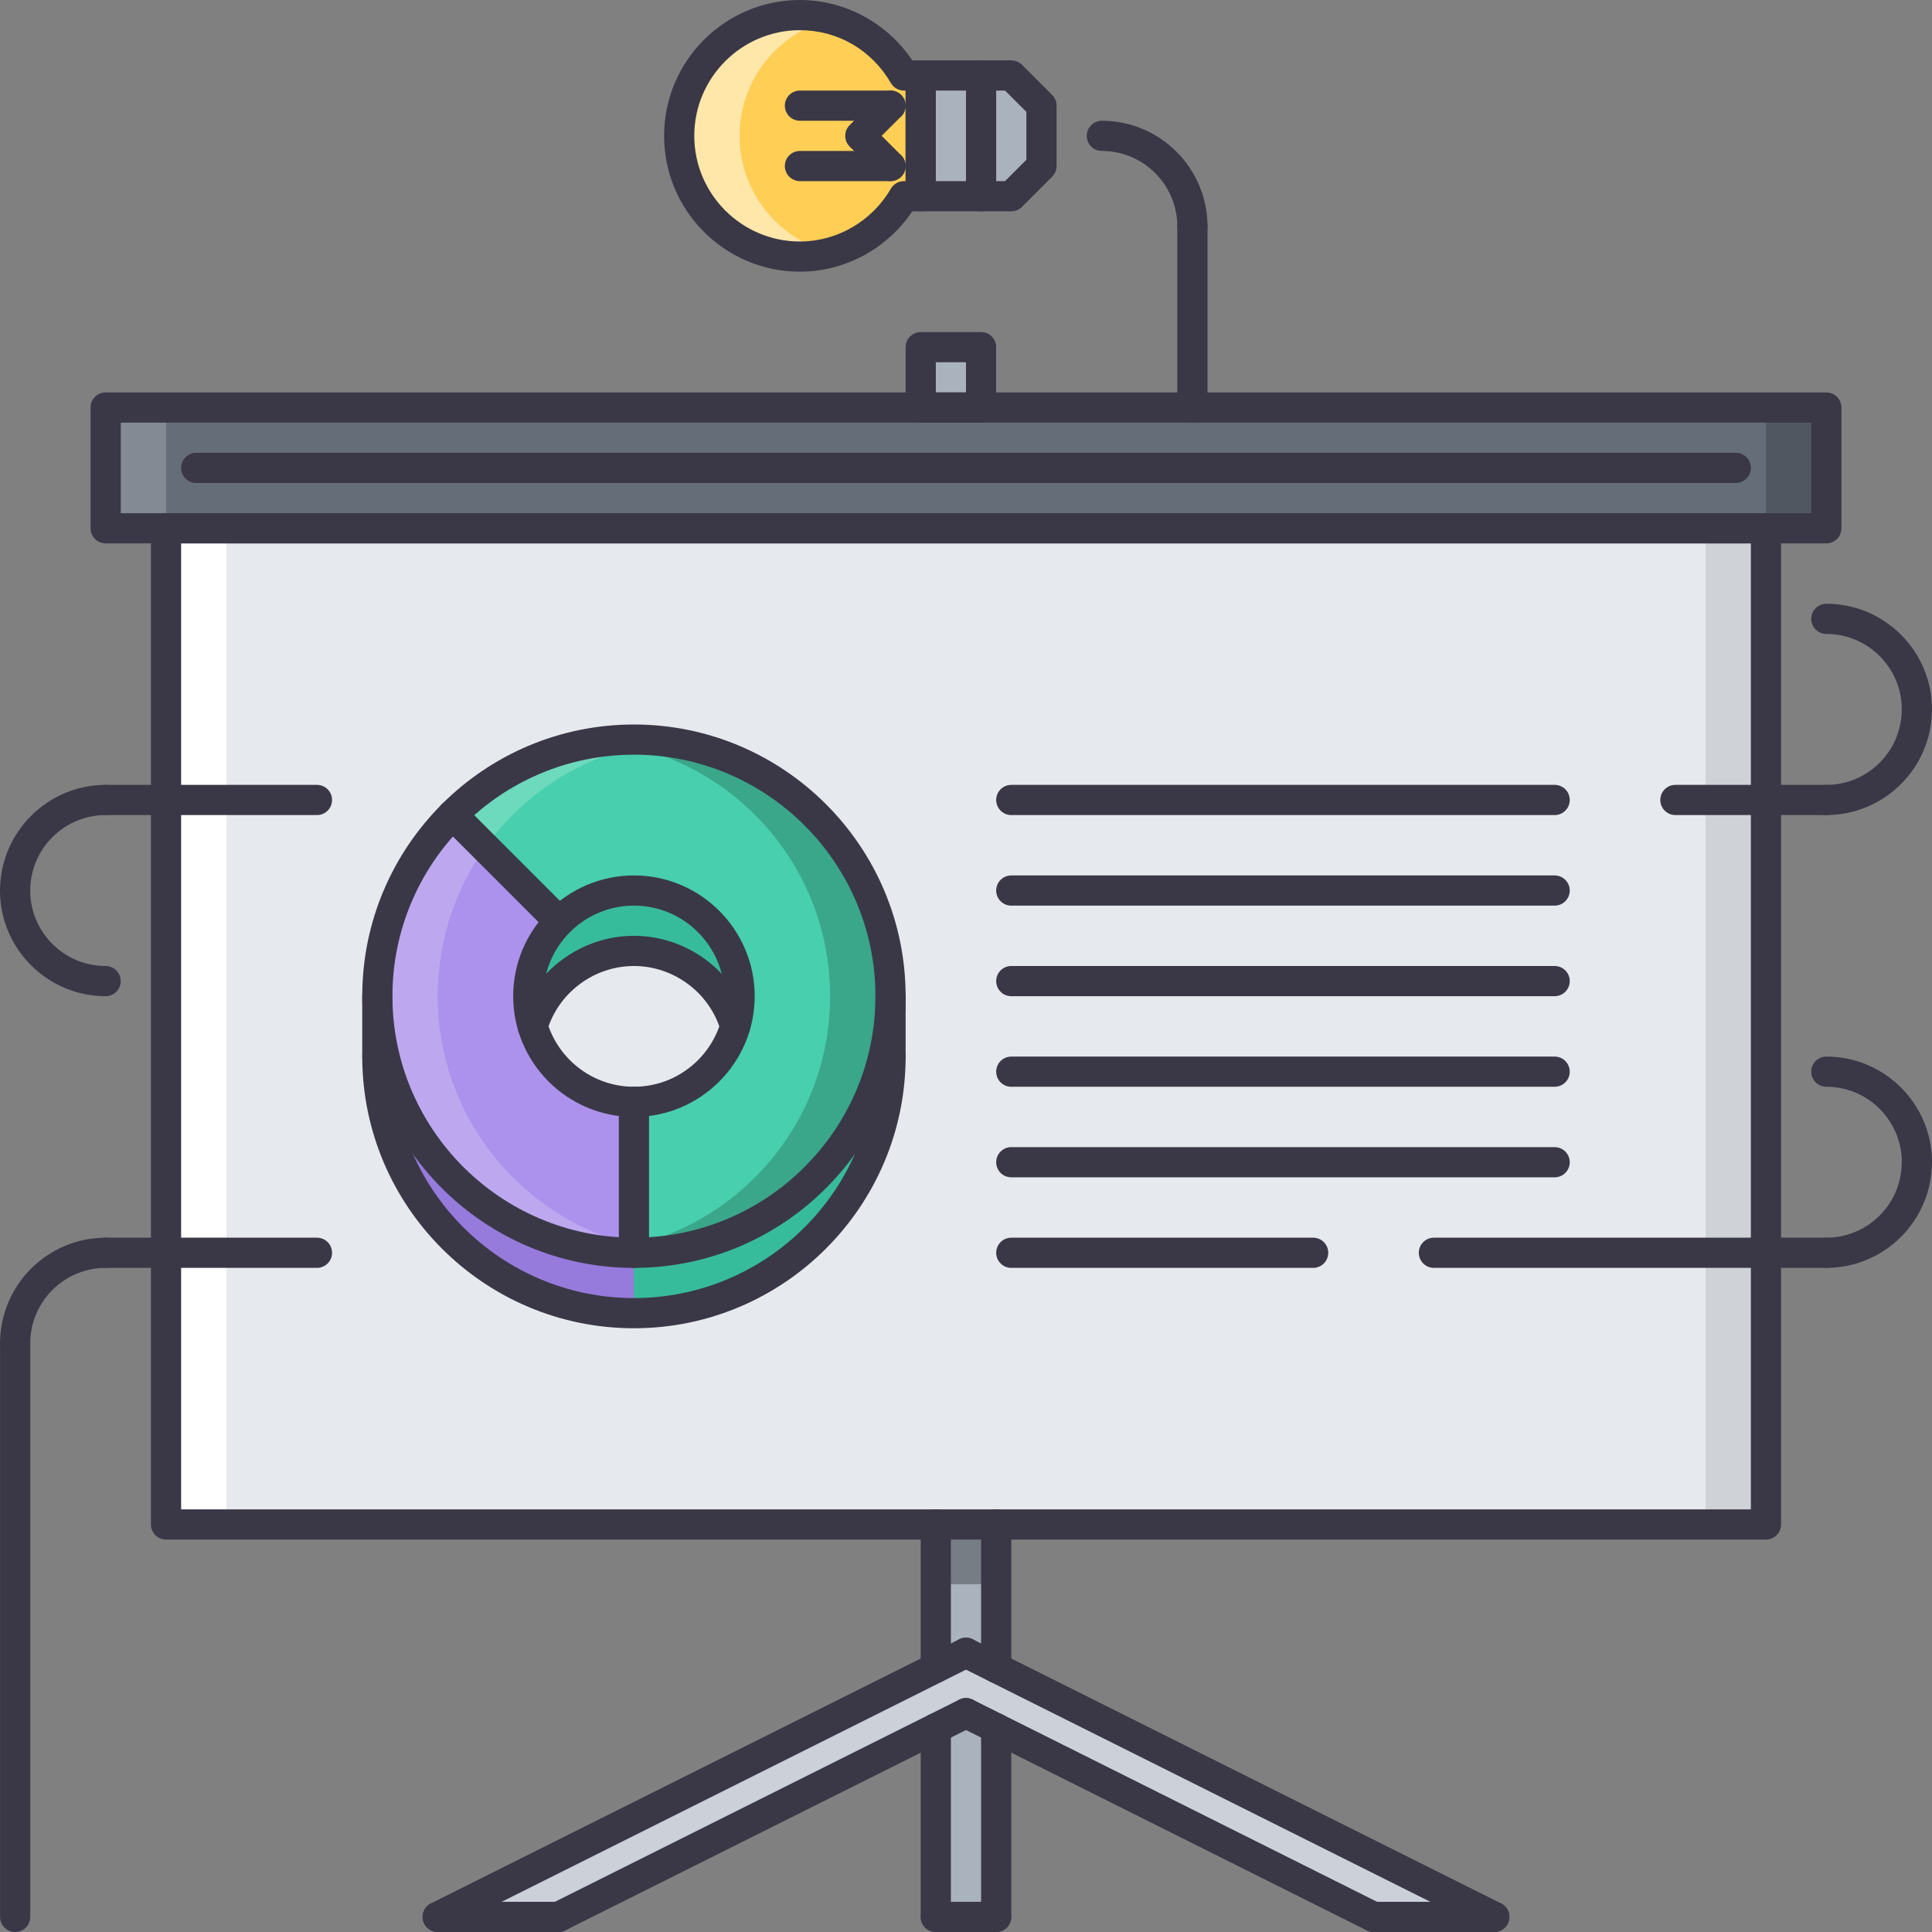
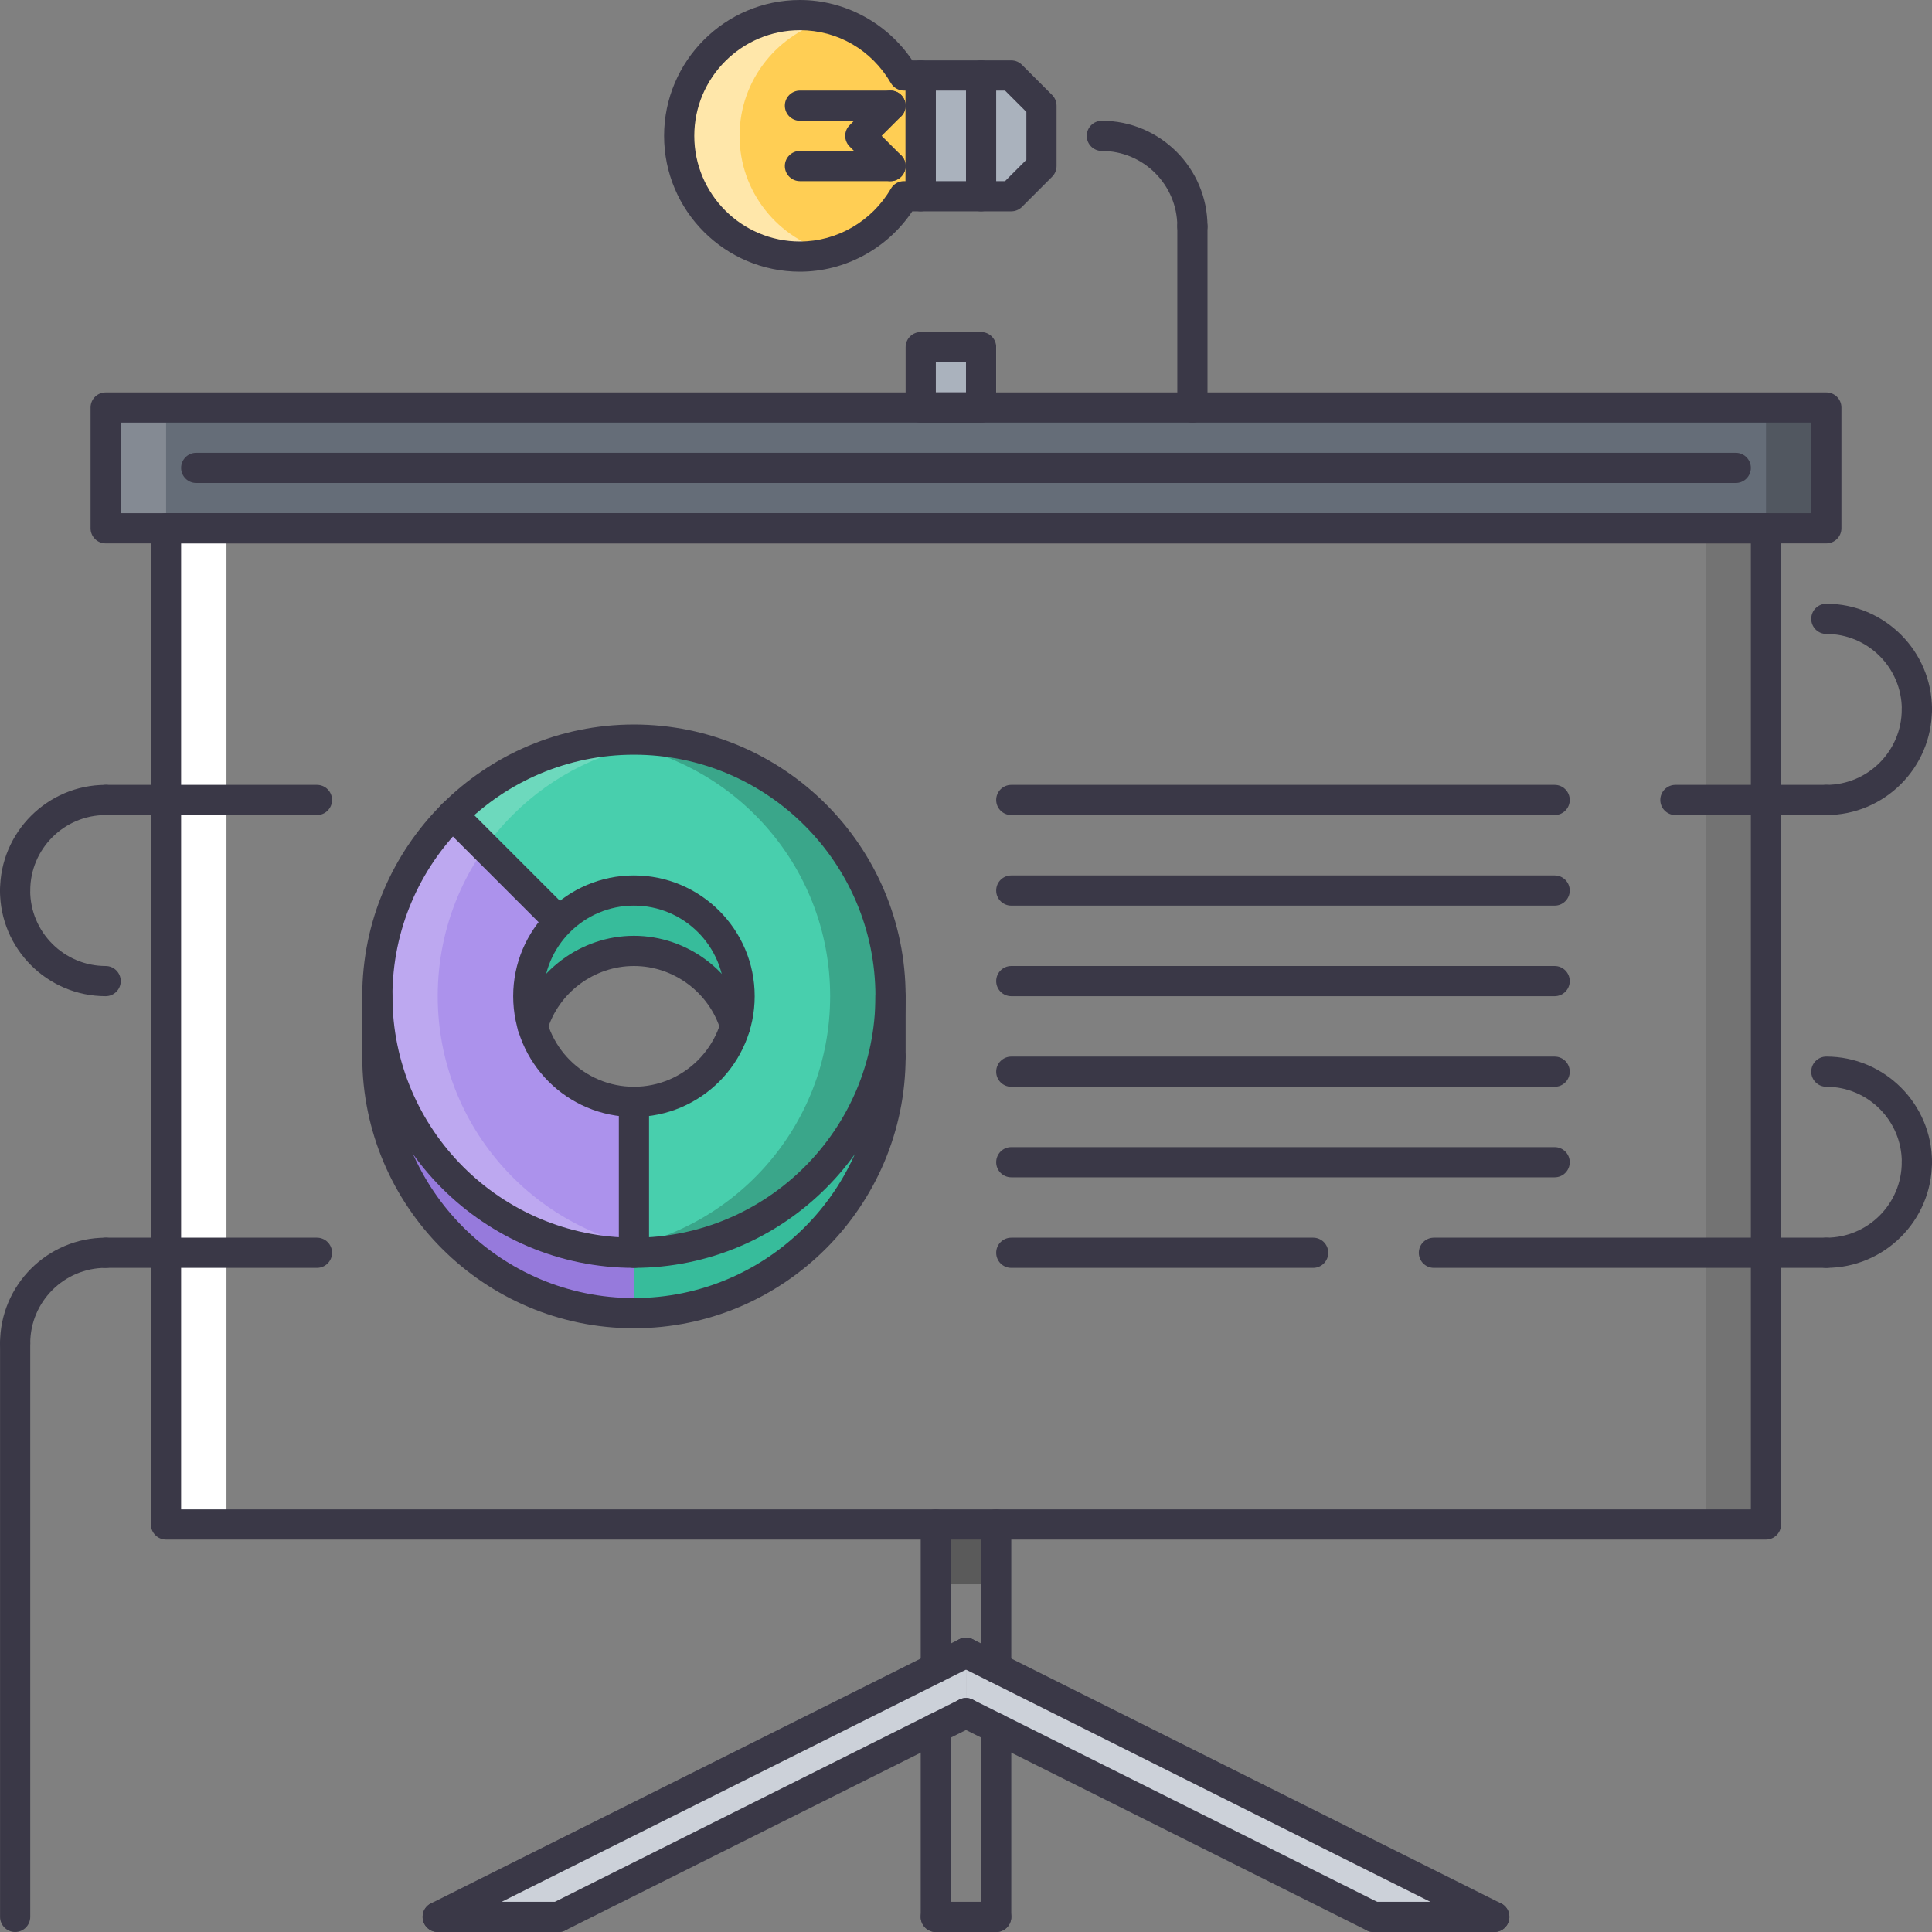
<svg xmlns="http://www.w3.org/2000/svg" id="Capa_1" x="0px" y="0px" viewBox="0 0 511.635 511.635" style="enable-background:new 0 0 511.635 511.635;" xml:space="preserve">
  <rect x="0" y="0" width="511.635" height="511.635" fill="#808080" stroke="none" />
  <polygon style="fill:#AAB2BD;" points="275.795,35.975 275.795,43.969 267.8,51.964 259.806,51.964 243.817,51.964 243.817,19.986 259.806,19.986 267.8,19.986 275.795,27.981 " />
  <path style="fill:#FFCE54;" d="M239.422,19.986c-5.598-9.509-15.747-15.988-27.582-15.988c-17.667,0-31.978,14.318-31.978,31.978 c0,17.675,14.311,31.977,31.978,31.977c11.835,0,21.984-6.479,27.582-15.988h4.395V19.986H239.422z" />
  <g style="opacity:0.5;">
    <path style="fill:#FFFFFF;" d="M195.852,35.975c0-14.935,10.282-27.379,24.131-30.893c-2.592-0.694-5.316-1.085-8.143-1.085 c-17.667,0-31.978,14.318-31.978,31.978c0,17.675,14.311,31.977,31.978,31.977c2.826,0,5.551-0.39,8.143-1.085 C206.133,63.361,195.852,50.925,195.852,35.975z" />
  </g>
-   <rect x="43.987" y="139.748" style="fill:#E6E9ED;" width="423.7" height="263.81" />
  <rect x="27.997" y="107.768" style="fill:#656D78;" width="455.68" height="31.978" />
  <g>
    <rect x="247.837" y="91.778" style="fill:#AAB2BD;" width="15.989" height="15.988" />
-     <rect x="247.837" y="403.558" style="fill:#AAB2BD;" width="15.989" height="103.93" />
  </g>
  <g>
    <polygon style="fill:#CCD1D9;" points="255.833,453.521 147.909,507.482 115.932,507.482 255.833,437.532 " />
    <polygon style="fill:#CCD1D9;" points="255.833,453.521 363.755,507.482 395.732,507.482 255.833,437.532 " />
  </g>
  <g style="opacity:0.2;">
    <rect x="27.997" y="107.768" style="fill:#FFFFFF;" width="15.989" height="31.978" />
  </g>
  <rect x="43.987" y="139.748" style="fill:#FFFFFF;" width="15.989" height="263.81" />
  <g style="opacity:0.1;">
    <rect x="451.697" y="139.748" width="15.988" height="263.81" />
  </g>
  <g style="opacity:0.2;">
    <rect x="467.677" y="107.768" width="15.988" height="31.978" />
  </g>
  <g style="opacity:0.3;">
    <rect x="247.837" y="403.558" width="15.989" height="15.988" />
  </g>
  <path style="fill:#967ADC;" d="M235.831,263.812V279.8c0,37.489-30.462,67.952-67.951,67.952S99.93,317.289,99.93,279.8v-15.988 c0,37.489,30.462,67.951,67.951,67.951C205.368,331.763,235.831,301.301,235.831,263.812z" />
  <path style="fill:#AC92EC;" d="M141.102,271.65c3.357,11.664,14.068,20.143,26.778,20.143v39.971 c-37.489,0-67.951-30.462-67.951-67.951c0-18.783,7.596-35.818,19.907-48.044l28.058,28.059l0.234,0.234 c-5.106,5.043-8.229,12.078-8.229,19.751C139.9,266.529,140.297,269.168,141.102,271.65z" />
  <path style="fill:#48CFAD;" d="M194.657,271.65c0.804-2.482,1.202-5.121,1.202-7.838c0-15.426-12.553-27.98-27.98-27.98 c-7.674,0-14.708,3.123-19.751,8.229l-0.234-0.234l-28.058-28.059c12.304-12.312,29.339-19.907,48.044-19.907 c37.489,0,67.951,30.376,67.951,67.951c0,37.489-30.462,67.951-67.951,67.951v-39.971C180.589,291.793,191.3,283.314,194.657,271.65 z" />
  <g style="opacity:0.2;">
    <path d="M167.88,195.861c-2.701,0-5.363,0.203-7.986,0.515c33.718,3.958,59.949,32.578,59.949,67.436 c0,34.788-26.231,63.471-59.957,67.437c2.623,0.312,5.285,0.515,7.994,0.515c37.489,0,67.951-30.462,67.951-67.951 C235.831,226.237,205.368,195.861,167.88,195.861z" />
  </g>
  <g style="opacity:0.2;">
    <path style="fill:#FFFFFF;" d="M115.917,263.812c0-18.783,7.596-35.818,19.908-48.044c10.524-10.531,24.529-17.565,40.057-19.392 c-2.631-0.313-5.285-0.515-8.002-0.515c-18.705,0-35.74,7.596-48.044,19.907c-12.312,12.226-19.907,29.261-19.907,48.044 c0,37.489,30.462,67.951,67.951,67.951c2.709,0,5.371-0.203,7.994-0.515C142.148,327.283,115.917,298.6,115.917,263.812z" />
  </g>
  <g>
    <path style="fill:#37BC9B;" d="M195.859,263.812c0,2.717-0.398,5.355-1.202,7.838c-3.435-11.515-14.146-19.829-26.778-19.829 s-23.343,8.314-26.778,19.829c-0.804-2.482-1.202-5.121-1.202-7.838c0-7.674,3.123-14.708,8.229-19.751 c5.043-5.106,12.077-8.229,19.751-8.229C183.306,235.832,195.859,248.386,195.859,263.812z" />
    <path style="fill:#37BC9B;" d="M235.831,279.8v-15.988c0,37.489-30.462,67.951-67.951,67.951v15.989 C205.368,347.753,235.831,317.29,235.831,279.8z" />
  </g>
  <g>
    <path style="fill:#3A3847;" d="M167.88,335.761c-39.671,0-71.949-32.274-71.949-71.949s32.278-71.948,71.949-71.948 s71.949,32.273,71.949,71.948S207.55,335.761,167.88,335.761z M167.88,199.858c-35.264,0-63.954,28.69-63.954,63.954 s28.69,63.954,63.954,63.954s63.954-28.69,63.954-63.954S203.143,199.858,167.88,199.858z" />
    <path style="fill:#3A3847;" d="M167.88,351.75c-39.671,0-71.949-32.273-71.949-71.949c0-2.209,1.788-3.997,3.998-3.997 c2.209,0,3.997,1.788,3.997,3.997c0,35.265,28.69,63.955,63.954,63.955s63.954-28.69,63.954-63.955 c0-2.209,1.788-3.997,3.997-3.997c2.21,0,3.998,1.788,3.998,3.997C239.828,319.476,207.55,351.75,167.88,351.75z" />
    <path style="fill:#3A3847;" d="M99.928,283.798c-2.21,0-3.998-1.788-3.998-3.998v-15.988c0-2.209,1.788-3.997,3.998-3.997 c2.209,0,3.997,1.788,3.997,3.997V279.8C103.925,282.01,102.137,283.798,99.928,283.798z" />
    <path style="fill:#3A3847;" d="M235.831,283.798c-2.209,0-3.997-1.788-3.997-3.998v-15.988c0-2.209,1.788-3.997,3.997-3.997 c2.21,0,3.998,1.788,3.998,3.997V279.8C239.828,282.01,238.041,283.798,235.831,283.798z" />
    <path style="fill:#3A3847;" d="M167.88,295.79c-17.632,0-31.978-14.342-31.978-31.978s14.346-31.977,31.978-31.977 s31.977,14.341,31.977,31.977C199.857,281.448,185.511,295.79,167.88,295.79z M167.88,239.83 c-13.225,0-23.983,10.758-23.983,23.982s10.758,23.982,23.983,23.982s23.983-10.758,23.983-23.982S181.104,239.83,167.88,239.83z" />
    <path style="fill:#3A3847;" d="M194.704,275.803c-1.725,0-3.313-1.124-3.833-2.856c-2.998-10.087-12.452-17.129-22.991-17.129 s-19.994,7.042-22.991,17.129c-0.629,2.115-2.826,3.31-4.973,2.693c-2.116-0.633-3.322-2.857-2.693-4.974 c4.001-13.451,16.605-22.843,30.658-22.843s26.657,9.392,30.658,22.843c0.628,2.116-0.578,4.341-2.693,4.974 C195.462,275.75,195.079,275.803,194.704,275.803z" />
    <path style="fill:#3A3847;" d="M147.855,247.785c-1.023,0-2.045-0.391-2.826-1.171l-28.02-28.02c-1.562-1.562-1.562-4.091,0-5.652 s4.091-1.561,5.652,0l28.019,28.02c1.562,1.562,1.562,4.091,0,5.652C149.9,247.394,148.878,247.785,147.855,247.785z" />
    <path style="fill:#3A3847;" d="M167.88,335.761c-2.209,0-3.997-1.788-3.997-3.998v-39.971c0-2.21,1.788-3.998,3.997-3.998 s3.997,1.788,3.997,3.998v39.971C171.877,333.973,170.088,335.761,167.88,335.761z" />
    <path style="fill:#3A3847;" d="M211.84,71.949c-19.838,0-35.975-16.137-35.975-35.974C175.865,16.137,192.002,0,211.84,0 c11.909,0,23.104,6.074,29.756,15.988h2.221c2.209,0,3.997,1.788,3.997,3.997v31.978c0,2.209-1.788,3.997-3.997,3.997h-2.221 C234.941,65.876,223.746,71.949,211.84,71.949z M211.84,7.995c-15.427,0-27.98,12.554-27.98,27.98s12.554,27.979,27.98,27.979 c9.841,0,19.072-5.363,24.088-13.998c0.715-1.234,2.03-1.991,3.455-1.991h0.437V23.984h-0.437c-1.425,0-2.74-0.757-3.459-1.991 C230.838,13.225,221.837,7.995,211.84,7.995z" />
    <path style="fill:#3A3847;" d="M267.808,55.961h-23.991c-2.209,0-3.997-1.788-3.997-3.997V19.986c0-2.209,1.788-3.997,3.997-3.997 h23.991c1.062,0,2.076,0.422,2.826,1.171l7.994,7.994c0.75,0.75,1.171,1.764,1.171,2.826v15.989c0,1.062-0.421,2.076-1.171,2.826 l-7.994,7.994C269.884,55.539,268.87,55.961,267.808,55.961z M247.815,47.966h18.338l5.652-5.652V29.635l-5.652-5.652h-18.338 V47.966z" />
    <path style="fill:#3A3847;" d="M259.814,55.961c-2.209,0-3.997-1.788-3.997-3.997V19.986c0-2.209,1.788-3.997,3.997-3.997 s3.997,1.788,3.997,3.997v31.978C263.811,54.172,262.023,55.961,259.814,55.961z" />
    <path style="fill:#3A3847;" d="M235.823,47.966c-1.022,0-2.045-0.391-2.826-1.171l-7.994-7.995c-1.562-1.561-1.562-4.091,0-5.652 l7.994-7.995c1.562-1.561,4.091-1.561,5.652,0c1.562,1.562,1.562,4.091,0,5.652l-5.168,5.168l5.168,5.168 c1.562,1.562,1.562,4.091,0,5.652C237.869,47.576,236.846,47.966,235.823,47.966z" />
    <path style="fill:#3A3847;" d="M235.823,47.966h-23.982c-2.209,0-3.997-1.788-3.997-3.997c0-2.209,1.788-3.997,3.997-3.997h23.982 c2.21,0,3.998,1.788,3.998,3.997C239.82,46.178,238.033,47.966,235.823,47.966z" />
    <path style="fill:#3A3847;" d="M235.823,31.978h-23.982c-2.209,0-3.997-1.788-3.997-3.997s1.788-3.997,3.997-3.997h23.982 c2.21,0,3.998,1.788,3.998,3.997S238.033,31.978,235.823,31.978z" />
    <path style="fill:#3A3847;" d="M315.774,63.955c-2.21,0-3.997-1.788-3.997-3.997c0-11.023-8.963-19.985-19.986-19.985 c-2.209,0-3.997-1.788-3.997-3.997c0-2.21,1.788-3.998,3.997-3.998c15.427,0,27.98,12.554,27.98,27.98 C319.771,62.167,317.983,63.955,315.774,63.955z" />
    <path style="fill:#3A3847;" d="M315.774,111.921c-2.21,0-3.997-1.788-3.997-3.997V59.958c0-2.209,1.787-3.997,3.997-3.997 c2.209,0,3.997,1.788,3.997,3.997v47.966C319.771,110.133,317.983,111.921,315.774,111.921z" />
    <path style="fill:#3A3847;" d="M259.814,111.921h-15.989c-2.209,0-3.997-1.788-3.997-3.997V91.935c0-2.21,1.788-3.997,3.997-3.997 h15.989c2.209,0,3.997,1.787,3.997,3.997v15.988C263.811,110.133,262.023,111.921,259.814,111.921z M247.822,103.926h7.995v-7.994 h-7.995V103.926z" />
    <path style="fill:#3A3847;" d="M467.666,407.71H43.968c-2.209,0-3.997-1.788-3.997-3.997V139.901c0-2.21,1.788-3.998,3.997-3.998 h423.698c2.209,0,3.997,1.788,3.997,3.998v263.812C471.663,405.922,469.875,407.71,467.666,407.71z M47.965,399.715h415.704 V143.898H47.965V399.715z" />
    <path style="fill:#3A3847;" d="M483.654,143.898H27.979c-2.209,0-3.997-1.788-3.997-3.997v-31.978c0-2.209,1.788-3.997,3.997-3.997 h455.675c2.209,0,3.997,1.788,3.997,3.997v31.978C487.651,142.11,485.863,143.898,483.654,143.898z M31.976,135.903h447.681V111.92 H31.976V135.903z" />
    <path style="fill:#3A3847;" d="M459.671,127.909H51.963c-2.21,0-3.998-1.788-3.998-3.998c0-2.209,1.788-3.997,3.998-3.997h407.709 c2.209,0,3.997,1.788,3.997,3.997C463.669,126.122,461.88,127.909,459.671,127.909z" />
    <path style="fill:#3A3847;" d="M363.74,511.635c-0.609,0-1.218-0.133-1.788-0.422l-107.923-53.961 c-1.975-0.991-2.775-3.389-1.788-5.363c0.988-1.976,3.393-2.787,5.364-1.788l107.922,53.961c1.976,0.992,2.771,3.389,1.788,5.363 C366.613,510.824,365.208,511.635,363.74,511.635z" />
    <path style="fill:#3A3847;" d="M395.716,511.635c-0.608,0-1.218-0.133-1.787-0.422l-139.9-69.95 c-1.975-0.991-2.775-3.388-1.788-5.363c0.988-1.967,3.393-2.787,5.364-1.787l139.899,69.949c1.976,0.992,2.771,3.389,1.788,5.363 C398.589,510.824,397.184,511.635,395.716,511.635z" />
    <path style="fill:#3A3847;" d="M395.716,511.635h-31.977c-2.209,0-3.997-1.788-3.997-3.997s1.788-3.997,3.997-3.997h31.977 c2.21,0,3.998,1.788,3.998,3.997S397.926,511.635,395.716,511.635z" />
    <path style="fill:#3A3847;" d="M147.898,511.635c-1.467,0-2.876-0.812-3.58-2.21c-0.987-1.975-0.188-4.371,1.788-5.363 l107.923-53.961c1.979-0.999,4.372-0.188,5.363,1.788c0.987,1.975,0.188,4.372-1.787,5.363l-107.924,53.961 C149.108,511.503,148.499,511.635,147.898,511.635z" />
    <path style="fill:#3A3847;" d="M115.921,511.635c-1.468,0-2.877-0.812-3.58-2.21c-0.988-1.975-0.187-4.371,1.788-5.363 l139.9-69.949c1.979-1,4.372-0.18,5.363,1.787c0.987,1.976,0.188,4.372-1.787,5.363l-139.9,69.95 C117.13,511.503,116.522,511.635,115.921,511.635z" />
    <path style="fill:#3A3847;" d="M147.894,511.635h-31.977c-2.209,0-3.997-1.788-3.997-3.997s1.788-3.997,3.997-3.997h31.977 c2.209,0,3.998,1.788,3.998,3.997S150.103,511.635,147.894,511.635z" />
    <path style="fill:#3A3847;" d="M247.822,445.682c-2.209,0-3.997-1.788-3.997-3.997v-37.973c0-2.209,1.788-3.997,3.997-3.997 s3.997,1.788,3.997,3.997v37.973C251.819,443.894,250.032,445.682,247.822,445.682z" />
    <path style="fill:#3A3847;" d="M263.811,445.682c-2.21,0-3.997-1.788-3.997-3.997v-37.973c0-2.209,1.787-3.997,3.997-3.997 c2.209,0,3.997,1.788,3.997,3.997v37.973C267.808,443.894,266.02,445.682,263.811,445.682z" />
    <path style="fill:#3A3847;" d="M263.811,511.635c-2.21,0-3.997-1.788-3.997-3.997v-49.965c0-2.209,1.787-3.997,3.997-3.997 c2.209,0,3.997,1.788,3.997,3.997v49.965C267.808,509.847,266.02,511.635,263.811,511.635z" />
    <path style="fill:#3A3847;" d="M263.811,511.635h-15.989c-2.209,0-3.997-1.788-3.997-3.997s1.788-3.997,3.997-3.997h15.989 c2.209,0,3.997,1.788,3.997,3.997S266.02,511.635,263.811,511.635z" />
    <path style="fill:#3A3847;" d="M247.822,511.635c-2.209,0-3.997-1.788-3.997-3.997v-49.965c0-2.209,1.788-3.997,3.997-3.997 s3.997,1.788,3.997,3.997v49.965C251.819,509.847,250.032,511.635,247.822,511.635z" />
    <path style="fill:#3A3847;" d="M4.012,239.83c-2.21,0-3.997-1.788-3.997-3.998c0-15.426,12.553-27.98,27.979-27.98 c2.209,0,3.997,1.788,3.997,3.997c0,2.209-1.788,3.997-3.997,3.997c-11.02,0-19.985,8.962-19.985,19.986 C8.009,238.042,6.221,239.83,4.012,239.83z" />
    <path style="fill:#3A3847;" d="M27.979,263.812C12.553,263.812,0,251.258,0,235.832c0-2.209,1.787-3.997,3.997-3.997 c2.209,0,3.997,1.788,3.997,3.997c0,11.023,8.966,19.986,19.985,19.986c2.209,0,3.997,1.788,3.997,3.997 C31.976,262.025,30.189,263.812,27.979,263.812z" />
    <path style="fill:#3A3847;" d="M83.939,215.846H27.995c-2.209,0-3.997-1.788-3.997-3.997c0-2.209,1.788-3.997,3.997-3.997h55.944 c2.21,0,3.998,1.788,3.998,3.997C87.937,214.059,86.149,215.846,83.939,215.846z" />
    <path style="fill:#3A3847;" d="M483.638,215.846c-2.209,0-3.997-1.788-3.997-3.997c0-2.209,1.788-3.997,3.997-3.997 c11.023,0,19.986-8.962,19.986-19.986c0-2.209,1.787-3.997,3.997-3.997c2.209,0,3.997,1.788,3.997,3.997 C511.619,203.293,499.065,215.846,483.638,215.846z" />
    <path style="fill:#3A3847;" d="M507.637,191.864c-2.21,0-3.997-1.788-3.997-3.998c0-11.023-8.963-19.986-19.986-19.986 c-2.209,0-3.997-1.788-3.997-3.997c0-2.209,1.788-3.997,3.997-3.997c15.427,0,27.98,12.554,27.98,27.98 C511.634,190.076,509.846,191.864,507.637,191.864z" />
    <path style="fill:#3A3847;" d="M483.638,215.846h-39.955c-2.21,0-3.998-1.788-3.998-3.997c0-2.209,1.788-3.997,3.998-3.997h39.955 c2.209,0,3.997,1.788,3.997,3.997C487.635,214.059,485.847,215.846,483.638,215.846z" />
    <path style="fill:#3A3847;" d="M4.012,359.744c-2.21,0-3.997-1.788-3.997-3.997c0-15.427,12.553-27.98,27.979-27.98 c2.209,0,3.997,1.788,3.997,3.997c0,2.21-1.788,3.998-3.997,3.998c-11.02,0-19.985,8.962-19.985,19.985 C8.009,357.956,6.221,359.744,4.012,359.744z" />
    <path style="fill:#3A3847;" d="M83.939,335.761H27.995c-2.209,0-3.997-1.788-3.997-3.998c0-2.209,1.788-3.997,3.997-3.997h55.944 c2.21,0,3.998,1.788,3.998,3.997C87.937,333.973,86.149,335.761,83.939,335.761z" />
    <path style="fill:#3A3847;" d="M483.638,335.761c-2.209,0-3.997-1.788-3.997-3.998c0-2.209,1.788-3.997,3.997-3.997 c11.023,0,19.986-8.962,19.986-19.985c0-2.209,1.787-3.997,3.997-3.997c2.209,0,3.997,1.788,3.997,3.997 C511.619,323.208,499.065,335.761,483.638,335.761z" />
    <path style="fill:#3A3847;" d="M507.637,311.778c-2.21,0-3.997-1.788-3.997-3.997c0-11.023-8.963-19.986-19.986-19.986 c-2.209,0-3.997-1.787-3.997-3.996c0-2.21,1.788-3.998,3.997-3.998c15.427,0,27.98,12.554,27.98,27.98 C511.634,309.99,509.846,311.778,507.637,311.778z" />
    <path style="fill:#3A3847;" d="M483.638,335.761h-103.91c-2.209,0-3.997-1.788-3.997-3.998c0-2.209,1.788-3.997,3.997-3.997h103.91 c2.209,0,3.997,1.788,3.997,3.997C487.635,333.973,485.847,335.761,483.638,335.761z" />
    <path style="fill:#3A3847;" d="M411.706,215.846H267.808c-2.209,0-3.997-1.788-3.997-3.997c0-2.209,1.788-3.997,3.997-3.997 h143.897c2.209,0,3.997,1.788,3.997,3.997C415.703,214.059,413.915,215.846,411.706,215.846z" />
    <path style="fill:#3A3847;" d="M411.706,239.83H267.808c-2.209,0-3.997-1.788-3.997-3.998c0-2.21,1.788-3.997,3.997-3.997h143.897 c2.209,0,3.997,1.788,3.997,3.997C415.702,238.041,413.915,239.83,411.706,239.83z" />
    <path style="fill:#3A3847;" d="M411.706,263.812H267.808c-2.209,0-3.997-1.787-3.997-3.997c0-2.209,1.788-3.997,3.997-3.997 h143.897c2.209,0,3.997,1.788,3.997,3.997C415.703,262.025,413.915,263.812,411.706,263.812z" />
    <path style="fill:#3A3847;" d="M411.706,287.802H267.808c-2.209,0-3.997-1.787-3.997-3.996c0-2.21,1.788-3.998,3.997-3.998h143.897 c2.209,0,3.997,1.788,3.997,3.998C415.703,286.015,413.915,287.802,411.706,287.802z" />
    <path style="fill:#3A3847;" d="M411.706,311.778H267.808c-2.209,0-3.997-1.788-3.997-3.997s1.788-3.997,3.997-3.997h143.897 c2.209,0,3.997,1.788,3.997,3.997S413.915,311.778,411.706,311.778z" />
    <path style="fill:#3A3847;" d="M347.752,335.761h-79.943c-2.209,0-3.997-1.788-3.997-3.998c0-2.209,1.788-3.997,3.997-3.997h79.943 c2.209,0,3.996,1.788,3.996,3.997C351.748,333.973,349.961,335.761,347.752,335.761z" />
    <path style="fill:#3A3847;" d="M4.012,511.635c-2.21,0-3.997-1.788-3.997-3.997V355.747c0-2.21,1.787-3.997,3.997-3.997 c2.209,0,3.997,1.787,3.997,3.997v151.891C8.009,509.847,6.221,511.635,4.012,511.635z" />
  </g>
  <g> </g>
  <g> </g>
  <g> </g>
  <g> </g>
  <g> </g>
  <g> </g>
  <g> </g>
  <g> </g>
  <g> </g>
  <g> </g>
  <g> </g>
  <g> </g>
  <g> </g>
  <g> </g>
  <g> </g>
</svg>